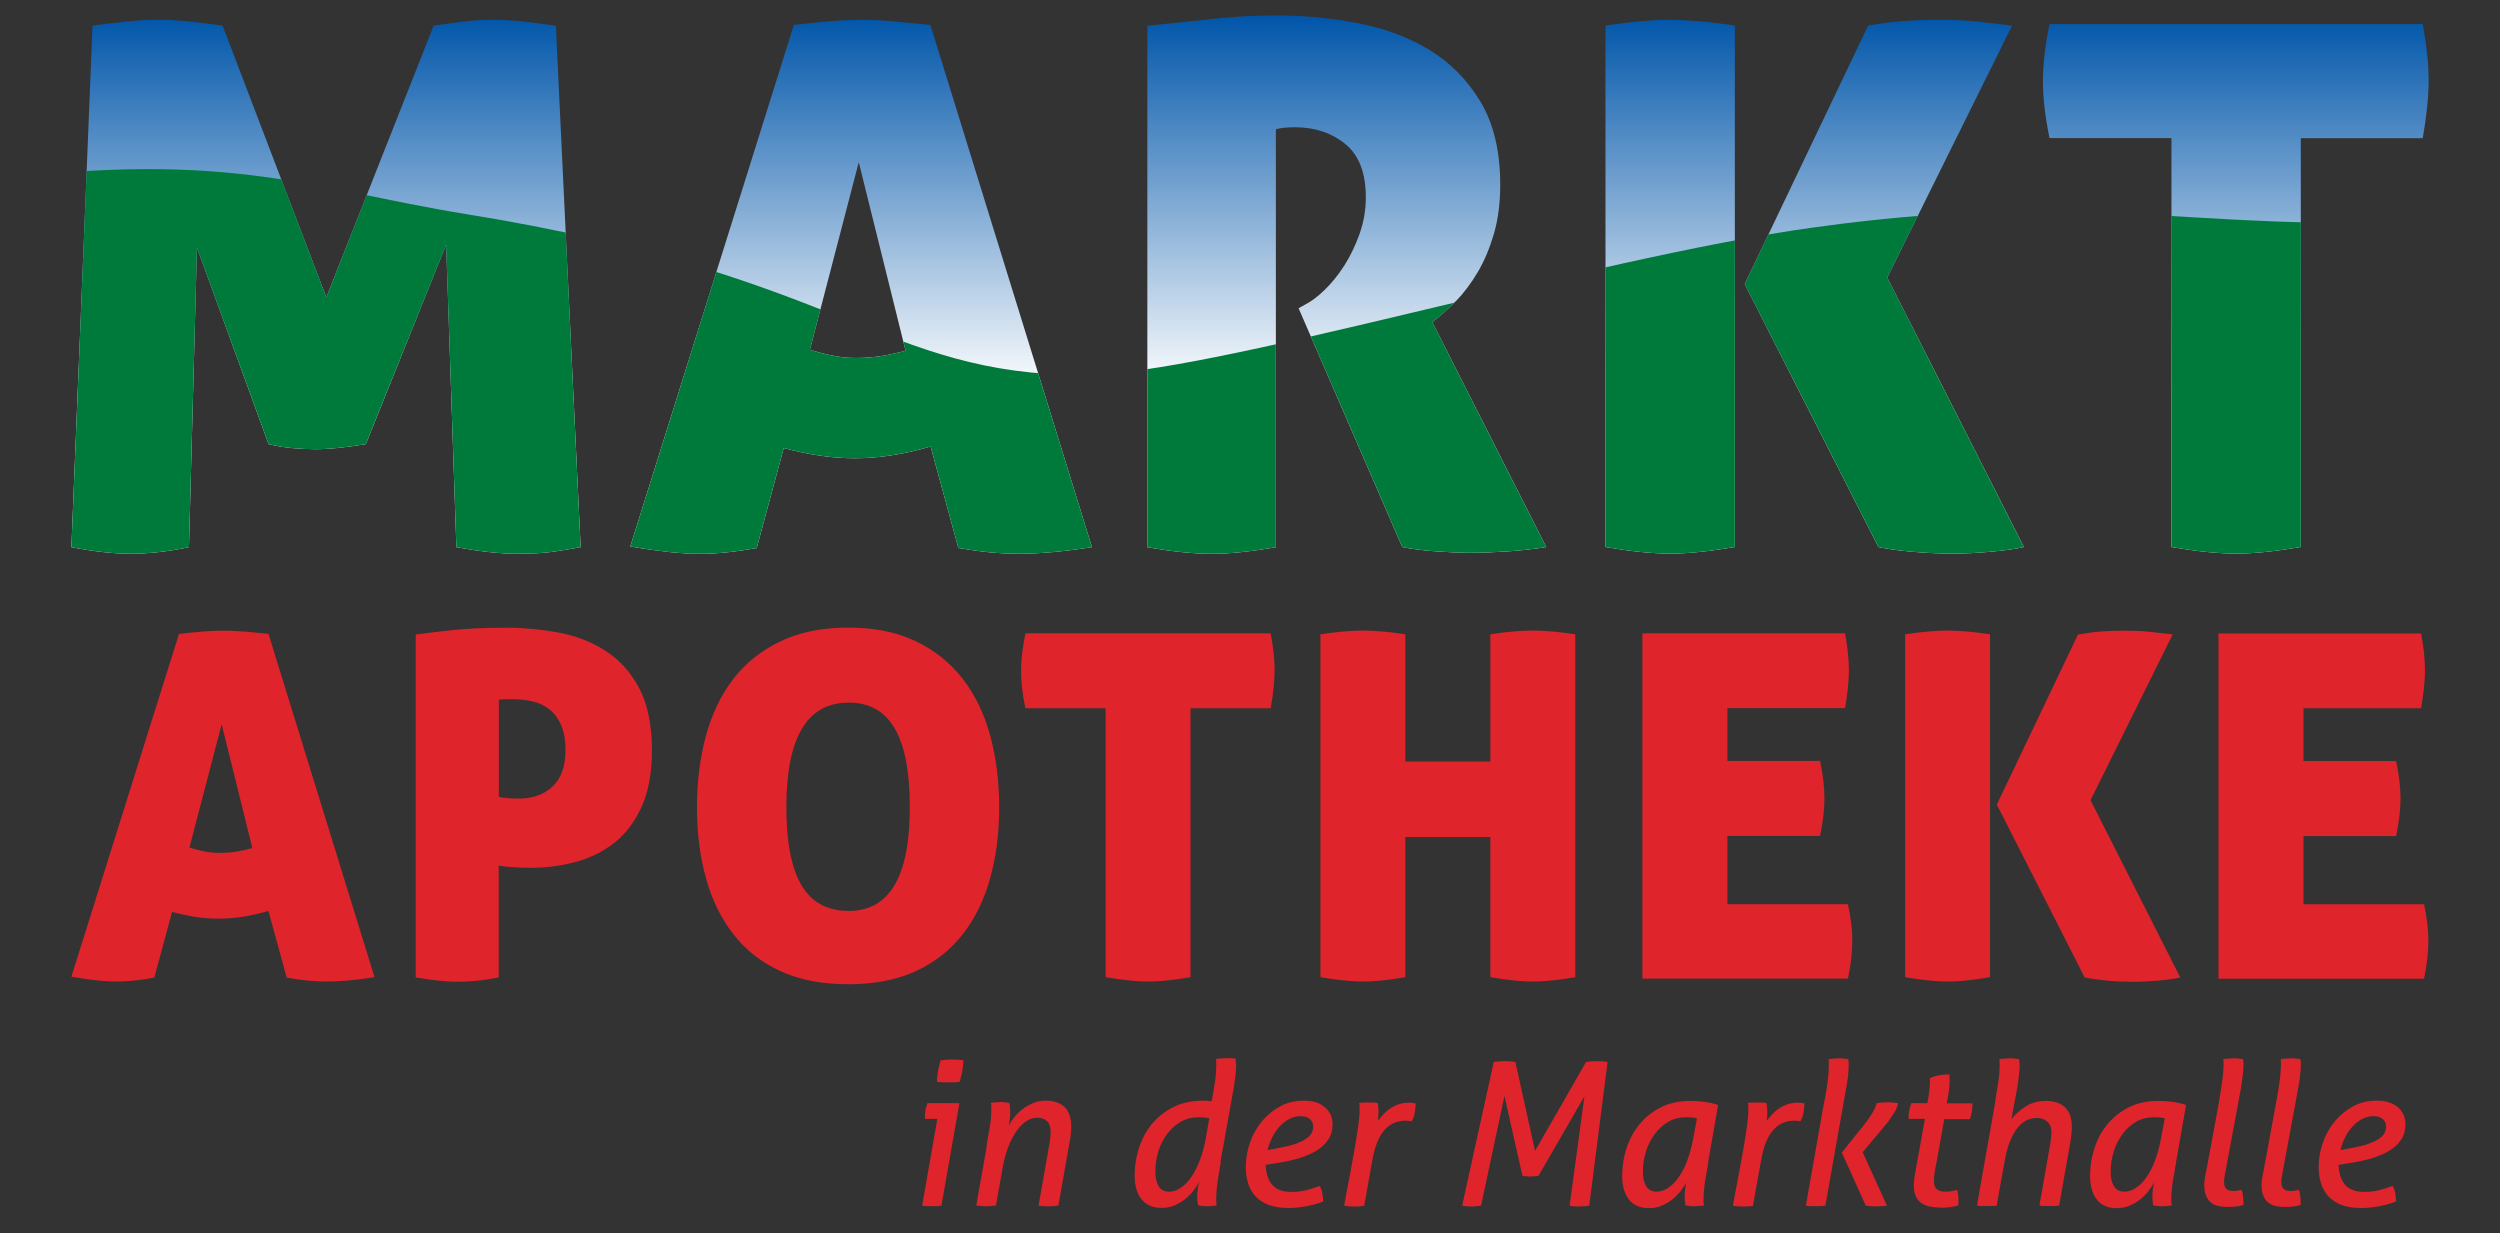
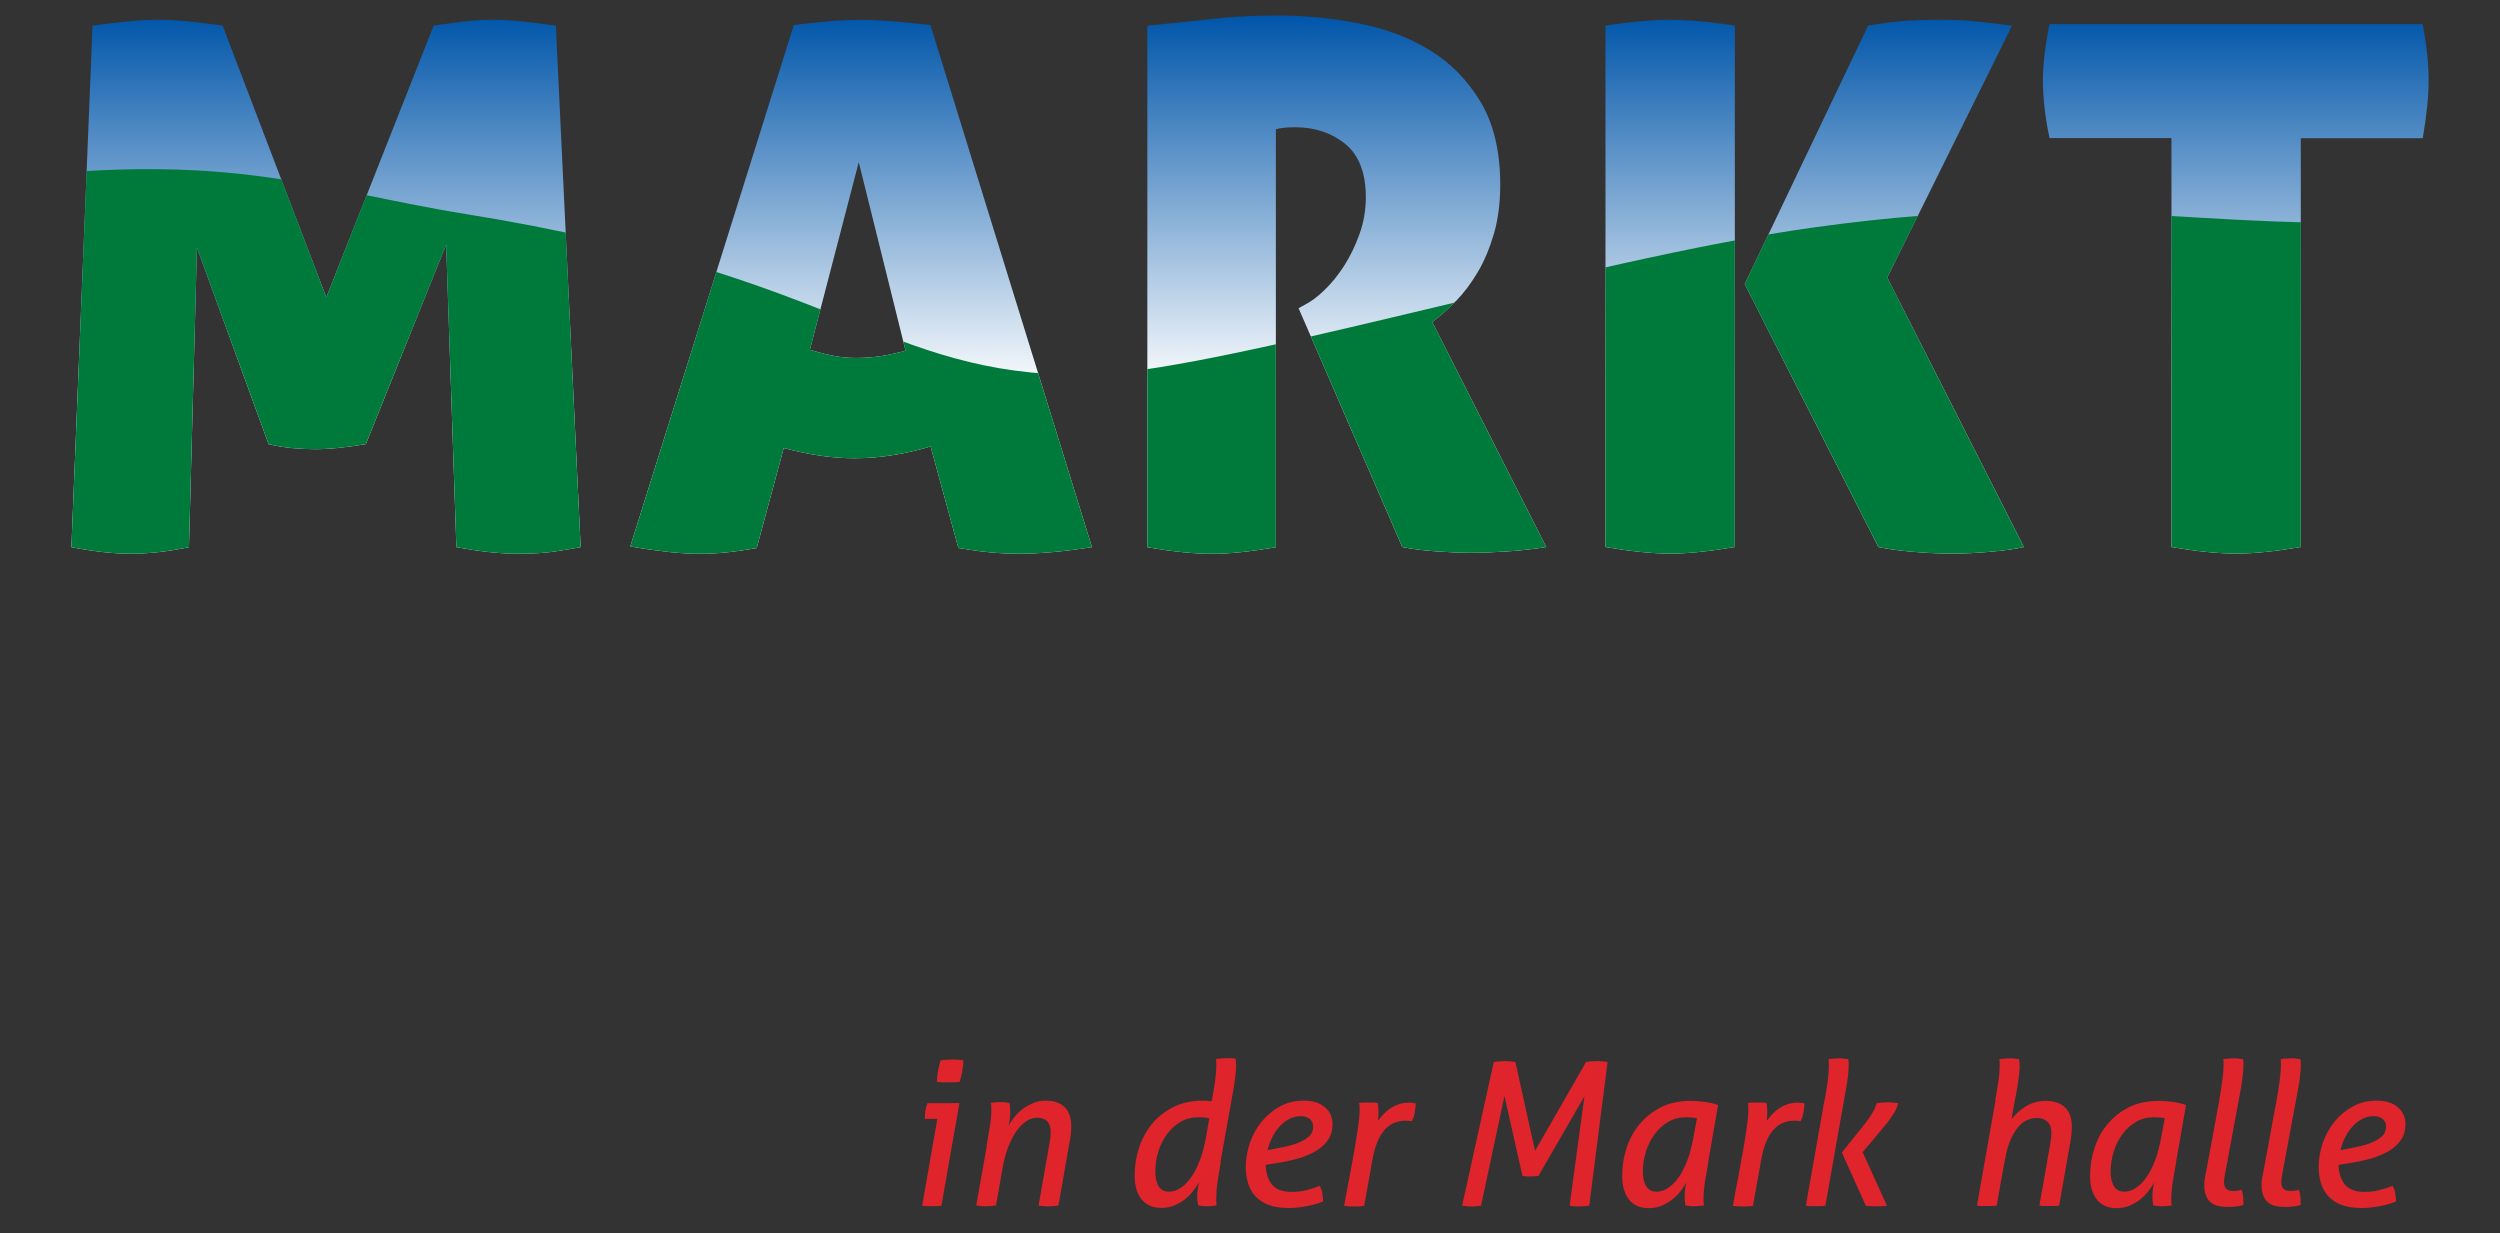
<svg xmlns="http://www.w3.org/2000/svg" id="Ebene_1" viewBox="0 0 212.6 104.88">
  <rect x="0" y="0" width="212.6" height="104.88" fill="#333333" stroke="none" />
  <defs>
    <style>.cls-1{fill:none;}.cls-2{fill:url(#linear-gradient);}.cls-3{clip-path:url(#clippath);}.cls-4{fill:#007a3b;}.cls-5{fill:#df242b;}</style>
    <clipPath id="clippath">
      <path class="cls-1" d="m44.59,1.84c-.91-.1-1.8-.16-2.67-.16s-1.67.05-2.52.16c-.85.1-1.69.22-2.52.34l-9.13,23.11L18.93,2.18c-.83-.12-1.73-.24-2.7-.34-.97-.1-1.87-.16-2.7-.16-.87,0-1.81.05-2.83.16-1.01.1-1.96.22-2.83.34l-1.8,44.35c1.9.37,3.58.56,5.03.56,1.57,0,3.23-.19,4.97-.56l.68-25.47,6.09,16.71c.7.17,1.39.28,2.05.34.66.06,1.3.09,1.93.09s1.3-.04,2.05-.12c.75-.08,1.49-.19,2.24-.31l6.83-16.96.87,25.72c1.99.37,3.71.56,5.16.56,1.32,0,2.39-.06,3.2-.19.81-.12,1.54-.25,2.21-.37l-2.11-44.35c-.87-.12-1.76-.24-2.67-.34Zm31.34-.03c-.93-.08-1.79-.12-2.58-.12-.95,0-1.89.04-2.83.12-.93.08-1.94.19-3.01.31l-13.91,44.35c1.2.21,2.29.36,3.26.47.97.1,1.83.16,2.58.16s1.51-.04,2.3-.12c.79-.08,1.66-.21,2.61-.37l2.3-8.51c1.08.29,2.11.51,3.11.65.99.15,1.97.22,2.92.22,1.03,0,2.08-.08,3.14-.25,1.06-.16,2.16-.41,3.32-.75l2.36,8.63c.95.16,1.84.29,2.67.37.83.08,1.66.12,2.48.12,1.78,0,3.85-.19,6.21-.56L79.12,2.12c-1.2-.12-2.27-.23-3.2-.31Zm-1.06,28.48c-.68.1-1.38.15-2.08.15-.66,0-1.3-.06-1.93-.19-.62-.12-1.28-.29-1.99-.5l4.16-15.96,3.98,16.03c-.75.21-1.46.36-2.14.47Zm48.95-4.69c.68-.7,1.3-1.53,1.86-2.48.56-.95,1.01-2.04,1.37-3.26.35-1.22.53-2.6.53-4.13,0-2.86-.56-5.22-1.68-7.08-1.12-1.86-2.57-3.33-4.35-4.41-1.78-1.08-3.81-1.83-6.09-2.27-2.28-.44-4.56-.65-6.83-.65-1.9,0-3.72.09-5.44.28-1.72.19-3.59.38-5.62.59v44.35c2.15.37,4,.56,5.53.56,1.41,0,3.21-.19,5.4-.56V11c.08-.04.27-.08.56-.12.29-.04.64-.06,1.06-.06,1.7,0,3.13.48,4.29,1.43,1.16.95,1.74,2.46,1.74,4.53,0,1.08-.18,2.11-.53,3.1-.35.99-.79,1.9-1.3,2.7-.52.81-1.08,1.5-1.68,2.08-.6.58-1.15.99-1.65,1.24l-.56.31,8.82,20.31c.83.17,1.79.29,2.89.37,1.1.08,2.06.12,2.89.12.95,0,2.02-.04,3.2-.12,1.18-.08,2.27-.21,3.26-.37l-9.69-19.13c.66-.5,1.34-1.1,2.02-1.8ZM171.12,2.18c-.37-.04-.82-.09-1.34-.16-.52-.06-1.05-.12-1.62-.19-.56-.06-1.13-.1-1.71-.12-.58-.02-1.1-.03-1.55-.03-.95,0-1.88.03-2.8.09-.91.06-1.99.2-3.23.4l-10.5,21.99,11.37,22.36c.79.17,1.74.3,2.86.4,1.12.1,2.28.16,3.48.16.95,0,2.02-.05,3.2-.16,1.18-.1,2.12-.24,2.83-.4l-11.62-22.92,10.62-21.43Zm-29.13-.5c-.71,0-1.51.04-2.42.12-.91.08-1.93.21-3.04.37v44.35c2.15.37,4,.56,5.53.56,1.45,0,3.27-.19,5.47-.56V2.18c-1.08-.17-2.08-.29-3.01-.37-.93-.08-1.77-.12-2.52-.12Zm64.41,2.92c-.08-.79-.21-1.64-.37-2.55h-31.74c-.37,1.82-.56,3.42-.56,4.78,0,1.49.19,3.13.56,4.91h10.37v34.78c2.15.37,4,.56,5.53.56,1.45,0,3.27-.19,5.47-.56V11.75h10.37c.33-1.9.5-3.54.5-4.91,0-.7-.04-1.45-.12-2.24Z" />
    </clipPath>
    <linearGradient id="linear-gradient" x1="104.9" y1="47.09" x2="104.9" y2="1.31" gradientUnits="userSpaceOnUse">
      <stop offset=".3" stop-color="#fff" />
      <stop offset="1" stop-color="#0055a9" />
    </linearGradient>
  </defs>
  <g>
-     <path class="cls-5" d="m20.75,53.71c-.61-.05-1.18-.08-1.69-.08-.63,0-1.25.03-1.86.08-.61.05-1.27.12-1.98.2l-9.15,29.15c.79.14,1.5.24,2.14.31.64.07,1.21.1,1.69.1s.99-.03,1.51-.08c.52-.05,1.09-.14,1.71-.25l1.51-5.59c.71.19,1.39.33,2.04.43.65.1,1.29.14,1.92.14.68,0,1.37-.05,2.06-.16.69-.11,1.42-.27,2.18-.49l1.55,5.67c.63.11,1.21.19,1.76.25.54.05,1.09.08,1.63.08,1.17,0,2.53-.12,4.08-.37l-9.02-29.2c-.79-.08-1.49-.15-2.1-.2Zm-.69,18.72c-.45.07-.91.1-1.37.1-.44,0-.86-.04-1.27-.12-.41-.08-.84-.19-1.31-.33l2.74-10.49,2.61,10.53c-.49.14-.96.24-1.41.31Zm31.4-17.11c-1.18-.75-2.51-1.26-3.98-1.53-1.47-.27-2.93-.41-4.37-.41-1.96,0-3.59.08-4.88.23-1.29.15-2.25.26-2.88.35v29.16c1.42.24,2.6.37,3.55.37.49,0,1.02-.03,1.59-.08.57-.05,1.21-.15,1.92-.29v-9.52c.22.06.59.1,1.12.14.53.04,1.05.06,1.57.06,1.31,0,2.58-.16,3.82-.49,1.24-.33,2.34-.87,3.31-1.63.97-.76,1.74-1.78,2.33-3.06.58-1.28.88-2.88.88-4.82,0-2.18-.37-3.95-1.1-5.31-.74-1.36-1.69-2.42-2.88-3.16Zm-4.47,11.57c-.74.68-1.69,1.02-2.86,1.02-.35,0-.7-.01-1.02-.04-.33-.03-.56-.07-.69-.12v-8.25c.22-.03.43-.04.65-.04h.57c.6,0,1.17.07,1.71.2.54.13,1.02.37,1.43.71.41.34.73.79.96,1.35.23.56.35,1.25.35,2.06,0,1.39-.37,2.42-1.1,3.1Zm34.89-9.15c-1.05-1.36-2.38-2.43-3.98-3.2-1.61-.78-3.53-1.17-5.76-1.17s-4.16.39-5.78,1.17c-1.62.78-2.96,1.84-4,3.2-1.05,1.36-1.82,2.97-2.33,4.84-.5,1.86-.76,3.89-.76,6.06s.25,4.18.76,6.02c.5,1.84,1.28,3.43,2.33,4.78,1.05,1.35,2.38,2.4,4,3.14,1.62.75,3.55,1.12,5.78,1.12s4.15-.38,5.76-1.12c1.61-.75,2.93-1.8,3.98-3.14,1.05-1.35,1.82-2.94,2.33-4.78.51-1.84.76-3.84.76-6.02s-.25-4.2-.76-6.06c-.5-1.87-1.28-3.48-2.33-4.84Zm-9.74,19.72c-1.8,0-3.12-.73-3.98-2.18-.86-1.45-1.29-3.67-1.29-6.63,0-5.94,1.77-8.9,5.31-8.9s5.19,2.97,5.19,8.9-1.74,8.82-5.23,8.82Zm35.93-23.6h-20.87c-.24,1.2-.37,2.25-.37,3.15,0,.98.12,2.06.37,3.22h6.82v22.87c1.41.24,2.63.37,3.63.37.95,0,2.15-.12,3.59-.37v-22.87h6.82c.22-1.25.33-2.33.33-3.22,0-.46-.03-.95-.08-1.47-.06-.52-.14-1.08-.25-1.67Zm22.26-.24c-.49,0-1.03.03-1.61.08-.59.05-1.25.13-1.98.24v10.82h-7.23v-10.82c-.71-.11-1.37-.19-1.98-.24-.61-.05-1.16-.08-1.65-.08s-1,.03-1.59.08c-.6.05-1.26.13-2,.24v29.16c1.41.24,2.63.37,3.63.37.95,0,2.15-.12,3.59-.37v-11.92h7.23v11.92c1.41.24,2.63.37,3.63.37.95,0,2.15-.12,3.59-.37v-29.16c-.71-.11-1.37-.19-1.98-.24-.61-.05-1.16-.08-1.65-.08Zm16.57,23.27v-5.8h7.88c.24-1.17.37-2.23.37-3.19s-.12-1.99-.37-3.19h-7.88v-4.49h10c.22-1.25.33-2.33.33-3.22,0-.46-.03-.95-.08-1.47-.05-.52-.14-1.08-.25-1.67h-17.23v29.36h17.48c.24-1.14.37-2.22.37-3.23,0-.92-.12-1.96-.37-3.1h-10.25Zm18.7-23.27c-.46,0-1,.03-1.59.08-.6.05-1.27.13-2,.24v29.16c1.41.24,2.63.37,3.63.37.95,0,2.15-.12,3.59-.37v-29.16c-.71-.11-1.37-.19-1.98-.24-.61-.05-1.16-.08-1.65-.08Zm19.15.33c-.25-.03-.54-.06-.88-.1-.34-.04-.69-.08-1.06-.12-.37-.04-.74-.07-1.12-.08-.38-.01-.72-.02-1.02-.02-.62,0-1.24.02-1.84.06-.6.04-1.31.13-2.12.27l-6.9,14.46,7.47,14.7c.52.11,1.15.2,1.88.27.74.07,1.5.1,2.29.1.62,0,1.33-.04,2.1-.1.78-.07,1.39-.16,1.86-.27l-7.63-15.07,6.98-14.09Zm21.39,22.95h-10.25v-5.8h7.88c.24-1.17.37-2.23.37-3.19s-.12-1.99-.37-3.19h-7.88v-4.49h10c.22-1.25.33-2.33.33-3.22,0-.46-.03-.95-.08-1.47-.06-.52-.14-1.08-.25-1.67h-17.23v29.36h17.48c.24-1.14.37-2.22.37-3.23,0-.92-.12-1.96-.37-3.1Z" />
    <g class="cls-3">
      <g>
        <rect class="cls-2" x="-3.94" y="1.31" width="217.68" height="45.78" />
        <path class="cls-4" d="m-3.94,15.75c22.9-3.37,30.07.28,43.6,2.46,32,5.16,35.39,13.68,52.48,13.68,10.75,0,42.73-9.86,62.03-12.54,26.11-3.62,32.97,1.2,59.57-.99v28.73H-3.94V15.75Z" />
      </g>
    </g>
  </g>
  <g>
    <path class="cls-5" d="m79.7,95.15h-1.05c0-.23.01-.45.04-.66.03-.21.09-.44.18-.68h2.72l-1.53,8.72c-.12.02-.27.04-.43.04-.16,0-.31,0-.43,0s-.25,0-.39,0c-.14,0-.27-.02-.39-.04l1.29-7.38Zm-.02-3.15c0-.33.03-.64.09-.93.06-.29.13-.59.22-.9.16-.02.33-.04.51-.05.18-.01.34-.02.48-.02s.29,0,.47.02c.18.01.34.03.48.05-.01.33-.05.64-.1.94-.06.3-.13.6-.22.89-.16.02-.33.04-.51.04-.18,0-.34,0-.48,0-.12,0-.28,0-.46,0-.18,0-.34-.02-.48-.04Z" />
    <path class="cls-5" d="m83.89,97.48c.12-.68.22-1.26.3-1.75s.11-.91.11-1.28c0-.15,0-.26,0-.35,0-.08-.02-.19-.04-.31.12-.02.26-.04.41-.05.15-.01.28-.02.41-.02.11,0,.24,0,.38.02.14.01.27.03.38.05.02.09.04.2.05.31.01.12.02.28.02.47,0,.22-.01.42-.04.61-.03.19-.06.38-.09.56.11-.24.27-.48.48-.74.2-.25.44-.48.71-.69s.58-.37.91-.51c.33-.14.69-.2,1.06-.2.68,0,1.21.18,1.59.54.38.36.57.92.57,1.68,0,.17-.01.36-.03.57-.02.21-.05.41-.09.6l-.97,5.53c-.14.02-.28.04-.44.05-.16.01-.3.02-.43.02s-.26,0-.42-.02c-.15-.01-.29-.03-.4-.05l.92-5.24c.03-.18.06-.36.08-.53s.03-.32.03-.44c0-.45-.1-.78-.31-.97-.21-.19-.49-.29-.84-.29-.31,0-.61.09-.9.28-.29.19-.57.46-.83.82-.26.36-.5.81-.71,1.34-.21.53-.38,1.14-.5,1.84l-.56,3.18c-.14.02-.28.04-.44.05-.16.01-.3.02-.42.02s-.26,0-.42-.02c-.15-.01-.29-.03-.4-.05l.9-5.05Z" />
    <path class="cls-5" d="m103.82,98.82c-.12.68-.22,1.26-.29,1.75-.07.49-.1.91-.1,1.28v.35c0,.08.01.19.03.31-.12.02-.26.04-.4.05-.14.01-.27.02-.4.02s-.25,0-.39-.02c-.14-.01-.26-.03-.37-.05-.02-.09-.04-.19-.06-.3-.02-.11-.03-.26-.03-.45,0-.14.01-.33.04-.57.03-.24.07-.47.13-.67-.14.25-.31.5-.51.76-.2.26-.44.5-.71.71-.27.22-.58.39-.91.53-.33.14-.69.2-1.08.2-.75,0-1.31-.25-1.7-.74-.39-.49-.58-1.16-.58-2.01,0-.8.12-1.59.37-2.35.25-.77.62-1.45,1.1-2.04.49-.59,1.1-1.07,1.83-1.44.73-.36,1.57-.54,2.52-.54.12,0,.25,0,.39.02.14.01.25.02.34.03.12-.66.22-1.22.29-1.7.07-.48.1-.89.1-1.26v-.34c0-.08,0-.18-.02-.29.12-.02.28-.04.45-.05.17-.01.33-.02.45-.02.11,0,.24,0,.38,0,.14,0,.27.02.38.04.03.23.05.44.05.63,0,.26-.03.59-.08,1-.05.41-.11.8-.18,1.17l-1.07,5.97Zm-.99-3.72c-.14-.03-.28-.06-.42-.07-.15-.01-.31-.02-.49-.02-.57,0-1.07.13-1.52.39-.45.26-.83.61-1.16,1.05-.32.44-.57.93-.74,1.48-.17.55-.25,1.11-.25,1.69,0,.54.1.97.29,1.27.19.3.48.45.87.45.35,0,.69-.11,1.02-.34.33-.23.63-.54.9-.94.27-.4.51-.87.71-1.41.2-.54.36-1.11.48-1.73l.32-1.82Z" />
    <path class="cls-5" d="m107.63,99.06c.03.76.23,1.33.58,1.72.35.39.89.58,1.63.58.45,0,.88-.05,1.29-.16.41-.11.78-.22,1.1-.35.1.17.18.37.22.61.04.24.07.48.07.71-.17.08-.38.15-.62.22-.24.07-.5.13-.76.18-.27.05-.54.09-.81.12-.27.03-.52.04-.75.04-.67,0-1.23-.09-1.69-.26-.46-.18-.83-.42-1.12-.73-.29-.31-.5-.68-.63-1.11-.13-.42-.2-.89-.2-1.39,0-.69.12-1.37.35-2.05.23-.67.57-1.28,1-1.81.44-.53.96-.96,1.56-1.29.61-.33,1.28-.49,2.03-.49s1.34.18,1.78.55c.44.37.66.86.66,1.47,0,.5-.12.93-.37,1.3-.24.37-.58.68-1.01.94-.43.26-.94.48-1.52.65-.58.17-1.22.31-1.91.41l-.88.14Zm1.07-1.43c.58-.1,1.06-.22,1.44-.35.38-.13.68-.27.91-.43.23-.15.38-.31.48-.48.09-.17.14-.36.14-.56,0-.26-.09-.47-.27-.64-.18-.16-.44-.25-.78-.25-.36,0-.7.08-1,.25-.31.16-.58.38-.82.65-.24.27-.45.57-.62.92-.17.35-.3.7-.39,1.06l.94-.17Z" />
    <path class="cls-5" d="m114.31,102.53c.12-.71.26-1.47.42-2.26.15-.79.29-1.56.42-2.3.13-.74.24-1.42.33-2.04.09-.62.14-1.11.14-1.47,0-.15,0-.26,0-.35,0-.08-.02-.19-.04-.31.12-.02.26-.04.41-.04.15,0,.28,0,.41,0,.11,0,.24,0,.38,0,.14,0,.27.02.38.04.02.09.04.19.05.3.01.11.02.26.02.45,0,.26-.02.52-.05.77.15-.2.31-.4.48-.58.18-.18.37-.35.59-.49.22-.15.45-.26.71-.35.26-.08.55-.13.87-.13.09,0,.19,0,.3.02.11.01.2.03.26.05,0,.23-.03.48-.08.77-.05.29-.14.54-.26.74-.05-.01-.12-.02-.21-.03-.1-.01-.19-.02-.28-.02-.76,0-1.38.27-1.84.82-.47.54-.81,1.38-1.01,2.52l-.7,3.91c-.24.03-.47.05-.7.05h-.42l-.56-.05Z" />
    <path class="cls-5" d="m127.01,90.31c.15-.02.31-.04.48-.05.18-.01.34-.02.5-.02s.31,0,.46.02c.15.01.29.03.42.05l1.67,7.56,4.34-7.56c.12-.02.27-.04.44-.05.17-.01.33-.02.49-.02s.32,0,.48.02c.16.01.3.03.42.05l-1.56,12.22c-.15.02-.29.04-.43.05-.14.01-.29.02-.43.02-.16,0-.31,0-.44-.02-.14-.01-.26-.03-.37-.05l1.26-9.3-3.91,6.77c-.26.03-.49.05-.7.05-.23,0-.45-.02-.66-.05l-1.53-6.8-1.99,9.33c-.12.02-.25.04-.39.05-.14.01-.28.02-.42.02-.14,0-.27,0-.41-.02-.14-.01-.27-.03-.39-.05l2.69-12.22Z" />
    <path class="cls-5" d="m145.28,98.82c-.12.68-.22,1.26-.3,1.75-.07.49-.11.91-.11,1.28,0,.15,0,.26,0,.35,0,.08.02.19.04.31-.12.02-.26.04-.41.05-.15.01-.28.02-.41.02-.11,0-.24,0-.37-.02-.14-.01-.27-.03-.39-.05-.02-.12-.04-.25-.05-.38-.01-.13-.02-.29-.02-.48,0-.12.01-.29.04-.51.03-.22.06-.41.09-.58-.12.25-.29.5-.49.76-.2.25-.44.49-.71.7-.27.21-.57.38-.9.52s-.69.2-1.08.2c-.75,0-1.31-.25-1.69-.74-.38-.49-.57-1.16-.57-2.01,0-.8.12-1.59.37-2.35.25-.77.62-1.45,1.11-2.04.49-.59,1.09-1.07,1.82-1.44.72-.36,1.57-.54,2.53-.54.41,0,.82.03,1.23.09.41.06.78.15,1.1.26l-.85,4.86Zm-.97-3.72c-.14-.03-.28-.06-.43-.07-.15-.01-.31-.02-.49-.02-.57,0-1.07.13-1.52.39-.45.26-.83.61-1.16,1.05-.32.44-.57.93-.74,1.48-.17.55-.26,1.11-.26,1.69,0,.54.1.97.29,1.27.19.3.48.45.87.45.35,0,.69-.11,1.02-.34.33-.23.63-.54.9-.94.27-.4.51-.87.71-1.41.2-.54.35-1.11.47-1.73l.34-1.82Z" />
    <path class="cls-5" d="m147.37,102.53c.12-.71.26-1.47.42-2.26.15-.79.29-1.56.42-2.3.13-.74.24-1.42.33-2.04.09-.62.14-1.11.14-1.47,0-.15,0-.26,0-.35,0-.08-.02-.19-.04-.31.12-.02.26-.04.41-.04.15,0,.28,0,.41,0,.11,0,.24,0,.38,0,.14,0,.27.02.38.04.02.09.04.19.05.3.01.11.02.26.02.45,0,.26-.02.52-.05.77.15-.2.31-.4.48-.58.18-.18.37-.35.59-.49.22-.15.45-.26.71-.35.26-.08.55-.13.87-.13.09,0,.19,0,.3.02.11.01.2.03.26.05,0,.23-.03.48-.08.77-.05.29-.14.54-.26.74-.05-.01-.12-.02-.21-.03-.1-.01-.19-.02-.28-.02-.76,0-1.37.27-1.84.82-.47.54-.81,1.38-1.01,2.52l-.7,3.91c-.24.03-.47.05-.7.05h-.42l-.56-.05Z" />
-     <path class="cls-5" d="m155.17,93.57c.11-.63.2-1.18.26-1.64.06-.46.09-.87.09-1.23v-.32c0-.08,0-.18-.02-.31.12-.02.27-.04.45-.05.18-.01.33-.02.45-.02s.25,0,.39.02c.14.01.27.03.39.05.01.1.02.2.03.31,0,.1,0,.21,0,.32,0,.2-.02.46-.05.76-.03.3-.08.61-.14.94l-1.79,10.13c-.12.02-.27.04-.43.04-.16,0-.31,0-.43,0s-.26,0-.41,0c-.15,0-.28-.02-.39-.04l1.58-8.96Zm1.46,4.44l1.79-2.23c.32-.4.58-.76.78-1.09.2-.33.33-.62.39-.88.16-.02.31-.04.44-.05.14-.01.28-.02.44-.02s.32,0,.48.02c.16.01.31.03.46.05-.04.26-.14.51-.29.76-.15.24-.35.54-.61.89-.35.42-.7.84-1.05,1.26-.35.42-.7.84-1.06,1.26l2.07,4.56c-.33.03-.62.05-.88.05-.29,0-.6-.02-.92-.05l-2.04-4.52Z" />
-     <path class="cls-5" d="m163.68,95.15h-1.38c0-.23.02-.44.05-.65.03-.21.1-.44.19-.69h1.36c.06-.29.11-.6.15-.9.04-.31.07-.62.07-.95v-.27c.23-.11.5-.2.82-.25.32-.06.59-.08.82-.08.01.1.02.2.03.31,0,.1,0,.21,0,.32,0,.35-.04.79-.14,1.31l-.1.53h2.19c0,.25-.02.48-.05.69-.03.21-.09.43-.17.65h-2.18l-.66,3.69c-.06.26-.11.53-.15.81-.04.28-.07.53-.07.76,0,.34.09.58.26.71.18.13.41.2.71.2.19,0,.37-.01.53-.04.16-.03.32-.07.48-.11.03.11.06.24.08.37.02.14.03.28.03.44v.25c0,.09,0,.17-.02.26-.15.04-.34.09-.58.13-.24.04-.49.06-.76.06-.36,0-.69-.03-.99-.08-.3-.05-.56-.15-.77-.29-.22-.14-.38-.33-.5-.58-.12-.24-.18-.56-.18-.96,0-.22.02-.45.06-.69.04-.24.08-.5.13-.76l.75-4.16Z" />
+     <path class="cls-5" d="m155.17,93.57c.11-.63.2-1.18.26-1.64.06-.46.09-.87.09-1.23v-.32c0-.08,0-.18-.02-.31.12-.02.27-.04.45-.05.18-.01.33-.02.45-.02s.25,0,.39.02c.14.01.27.03.39.05.01.1.02.2.03.31,0,.1,0,.21,0,.32,0,.2-.02.46-.05.76-.03.3-.08.61-.14.94l-1.79,10.13c-.12.02-.27.04-.43.04-.16,0-.31,0-.43,0s-.26,0-.41,0c-.15,0-.28-.02-.39-.04l1.58-8.96Zm1.46,4.44l1.79-2.23c.32-.4.58-.76.78-1.09.2-.33.33-.62.39-.88.16-.02.31-.04.44-.05.14-.01.28-.02.44-.02s.32,0,.48.02c.16.01.31.03.46.05-.04.26-.14.51-.29.76-.15.24-.35.54-.61.89-.35.42-.7.84-1.05,1.26-.35.42-.7.84-1.06,1.26l2.07,4.56c-.33.03-.62.05-.88.05-.29,0-.6-.02-.92-.05Z" />
    <path class="cls-5" d="m169.68,93.57c.11-.63.2-1.18.27-1.64.07-.46.1-.87.1-1.23,0-.14,0-.24,0-.32,0-.08-.01-.18-.03-.31.12-.02.28-.04.46-.05.18-.01.33-.02.46-.02.11,0,.24,0,.38.02.14.01.27.03.38.05.03.2.05.41.05.63,0,.12,0,.28-.03.45-.02.18-.04.36-.06.55-.02.19-.05.39-.08.59-.03.2-.07.4-.1.58-.08.39-.15.77-.22,1.15-.07.38-.14.76-.2,1.15.32-.42.73-.78,1.22-1.09.5-.31,1.07-.46,1.7-.46.69,0,1.23.18,1.62.54.39.36.59.92.59,1.68,0,.17-.01.36-.03.56-.02.2-.05.41-.08.61l-.97,5.51c-.12.02-.27.04-.43.04-.16,0-.31,0-.43,0s-.26,0-.42,0c-.15,0-.29-.02-.4-.04.16-.88.31-1.76.46-2.62.15-.86.3-1.73.46-2.62.02-.17.04-.34.07-.51.02-.17.03-.32.03-.44,0-.43-.12-.75-.35-.95-.23-.2-.53-.31-.89-.31-.26,0-.53.06-.8.17-.27.11-.53.31-.77.59-.24.28-.47.65-.67,1.12-.2.47-.37,1.06-.49,1.78-.12.65-.24,1.28-.35,1.9-.11.62-.22,1.25-.33,1.89-.16.02-.32.04-.49.04-.17,0-.33,0-.49,0-.06,0-.16,0-.31,0-.15,0-.28-.02-.39-.04l1.58-8.96Z" />
    <path class="cls-5" d="m185.06,98.82c-.12.68-.22,1.26-.3,1.75-.07.49-.11.91-.11,1.28,0,.15,0,.26,0,.35,0,.08.02.19.04.31-.12.02-.26.04-.41.05-.15.01-.28.02-.41.02-.11,0-.24,0-.37-.02-.14-.01-.27-.03-.39-.05-.02-.12-.04-.25-.05-.38-.01-.13-.02-.29-.02-.48,0-.12.01-.29.04-.51.03-.22.06-.41.09-.58-.12.25-.29.5-.49.76s-.44.49-.7.7c-.27.21-.57.38-.9.52s-.69.2-1.08.2c-.75,0-1.31-.25-1.69-.74-.38-.49-.57-1.16-.57-2.01,0-.8.12-1.59.37-2.35.25-.77.62-1.45,1.11-2.04.49-.59,1.09-1.07,1.82-1.44.72-.36,1.57-.54,2.53-.54.41,0,.82.03,1.23.09.41.06.78.15,1.1.26l-.85,4.86Zm-.97-3.72c-.14-.03-.28-.06-.43-.07-.15-.01-.31-.02-.49-.02-.57,0-1.07.13-1.52.39-.45.26-.83.61-1.16,1.05-.32.44-.57.93-.74,1.48s-.26,1.11-.26,1.69c0,.54.1.97.29,1.27.19.3.48.45.87.45.35,0,.69-.11,1.02-.34.33-.23.63-.54.9-.94.27-.4.51-.87.71-1.41.2-.54.35-1.11.47-1.73l.34-1.82Z" />
    <path class="cls-5" d="m188.72,93.57c.11-.63.2-1.18.26-1.64.06-.46.1-.87.11-1.23v-.32c0-.08,0-.18-.02-.31.12-.02.27-.04.45-.05.18-.01.33-.02.45-.02.11,0,.24,0,.38.02.14.01.28.03.4.05.02.1.03.2.03.31v.32c0,.12,0,.28-.03.45-.02.18-.04.36-.06.55-.02.19-.05.39-.08.59s-.07.4-.1.58l-1.33,7.17c-.03.19-.05.35-.05.46,0,.18.03.33.08.43.05.11.12.19.2.24.08.05.17.08.26.09.1.01.19.02.28.02.1,0,.22-.01.35-.03.13-.02.24-.04.33-.07.1.29.15.65.15,1.05,0,.05,0,.09,0,.13,0,.04,0,.08,0,.11-.17.06-.38.1-.62.13-.24.03-.49.04-.72.04-.29,0-.56-.03-.81-.08-.24-.06-.45-.16-.63-.31-.18-.15-.31-.34-.41-.59-.1-.24-.14-.55-.14-.91,0-.22.02-.44.07-.68.04-.24.09-.47.14-.7l1.07-5.81Z" />
    <path class="cls-5" d="m193.6,93.57c.11-.63.2-1.18.26-1.64s.1-.87.11-1.23v-.32c0-.08,0-.18-.02-.31.12-.02.27-.04.45-.05.18-.01.33-.02.45-.02.11,0,.24,0,.38.02.14.01.28.03.4.05.02.1.03.2.03.31v.32c0,.12,0,.28-.03.45-.02.18-.04.36-.06.55-.02.19-.05.39-.09.59-.03.2-.07.4-.1.58l-1.33,7.17c-.03.19-.05.35-.05.46,0,.18.03.33.08.43.05.11.12.19.2.24.08.05.17.08.26.09.1.01.19.02.28.02.1,0,.22-.01.35-.03.13-.02.24-.04.33-.07.1.29.15.65.15,1.05,0,.05,0,.09,0,.13,0,.04,0,.08,0,.11-.17.06-.38.1-.62.13-.24.03-.49.04-.72.04-.29,0-.56-.03-.81-.08-.24-.06-.45-.16-.63-.31-.18-.15-.31-.34-.41-.59-.1-.24-.14-.55-.14-.91,0-.22.02-.44.07-.68.04-.24.09-.47.14-.7l1.07-5.81Z" />
    <path class="cls-5" d="m198.87,99.06c.03.76.23,1.33.58,1.72.35.39.89.58,1.63.58.45,0,.88-.05,1.29-.16.41-.11.78-.22,1.1-.35.1.17.18.37.22.61.04.24.07.48.07.71-.17.08-.38.15-.62.22-.24.07-.5.13-.76.18-.27.05-.54.09-.81.12-.27.03-.52.04-.75.04-.67,0-1.23-.09-1.69-.26s-.83-.42-1.12-.73c-.29-.31-.5-.68-.63-1.11-.13-.42-.2-.89-.2-1.39,0-.69.12-1.37.35-2.05.23-.67.57-1.28,1-1.81.44-.53.96-.96,1.56-1.29.61-.33,1.28-.49,2.03-.49s1.34.18,1.78.55c.44.37.66.86.66,1.47,0,.5-.12.93-.37,1.3-.24.37-.58.68-1.01.94-.43.26-.94.48-1.52.65-.58.17-1.22.31-1.91.41l-.88.14Zm1.07-1.43c.58-.1,1.06-.22,1.44-.35.38-.13.68-.27.91-.43.23-.15.38-.31.48-.48.09-.17.14-.36.14-.56,0-.26-.09-.47-.27-.64-.18-.16-.44-.25-.78-.25-.36,0-.7.08-1,.25-.31.16-.58.38-.82.65-.24.27-.45.57-.62.92-.17.35-.3.7-.39,1.06l.94-.17Z" />
  </g>
</svg>